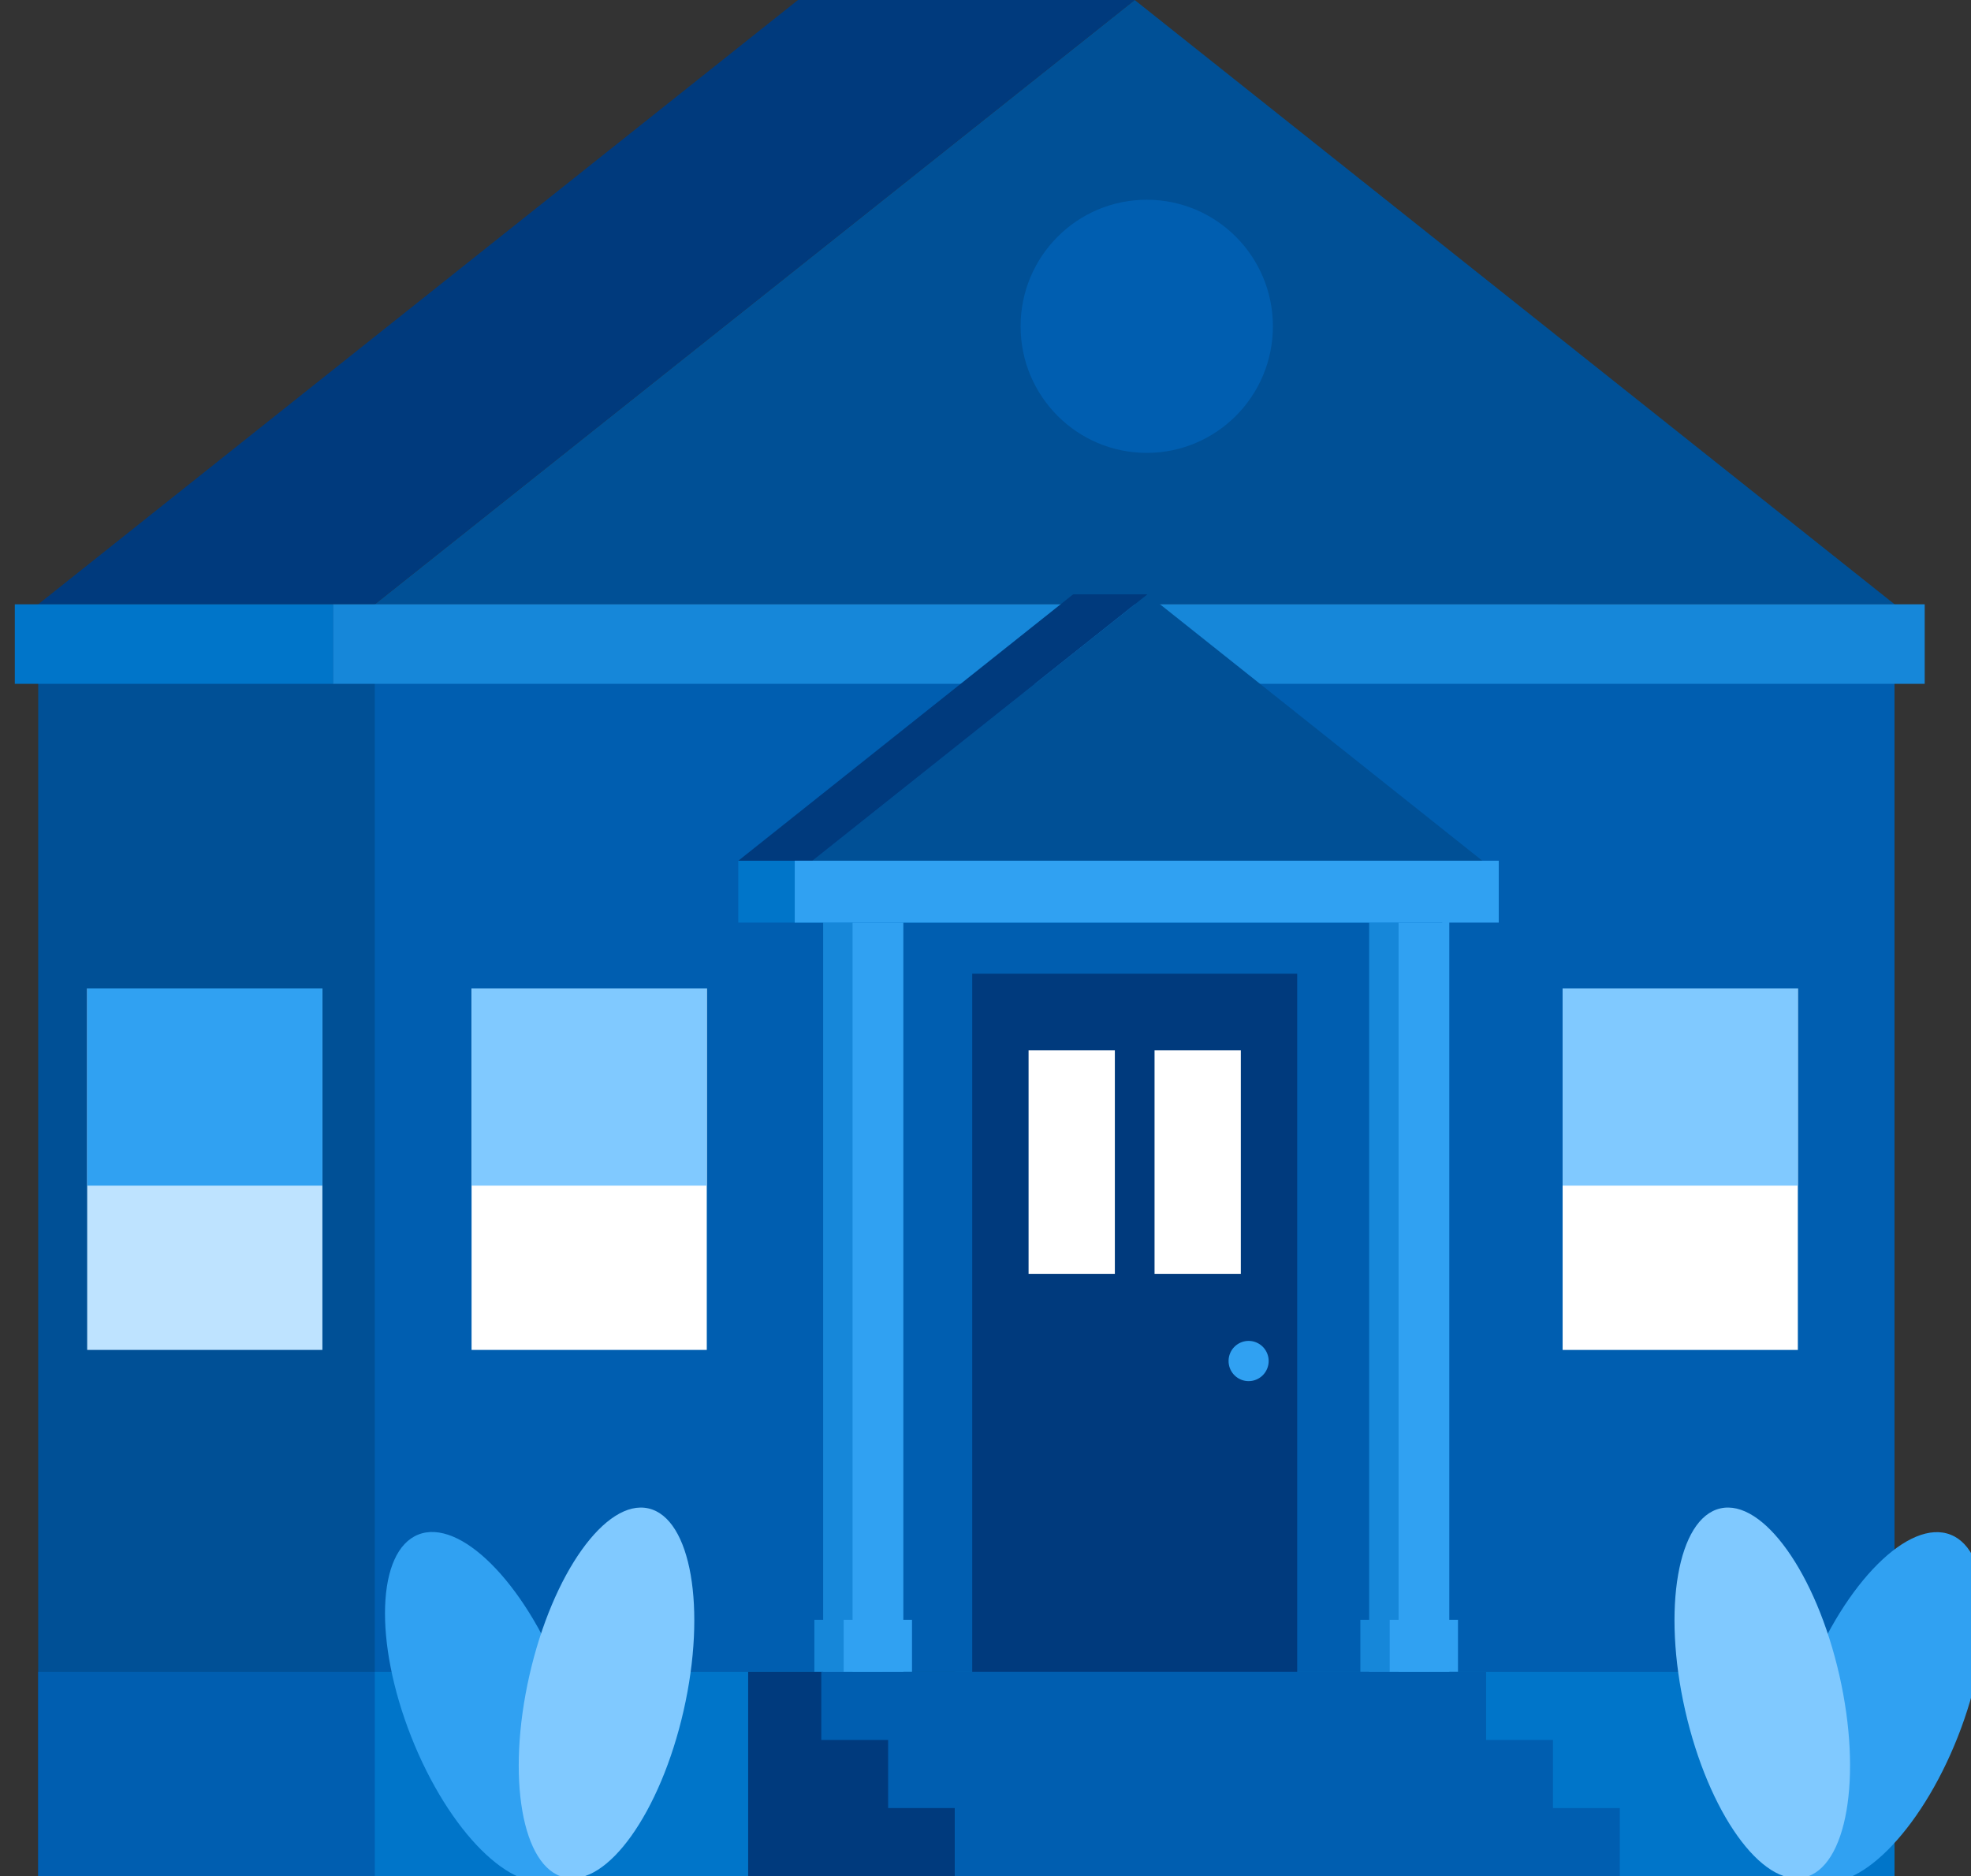
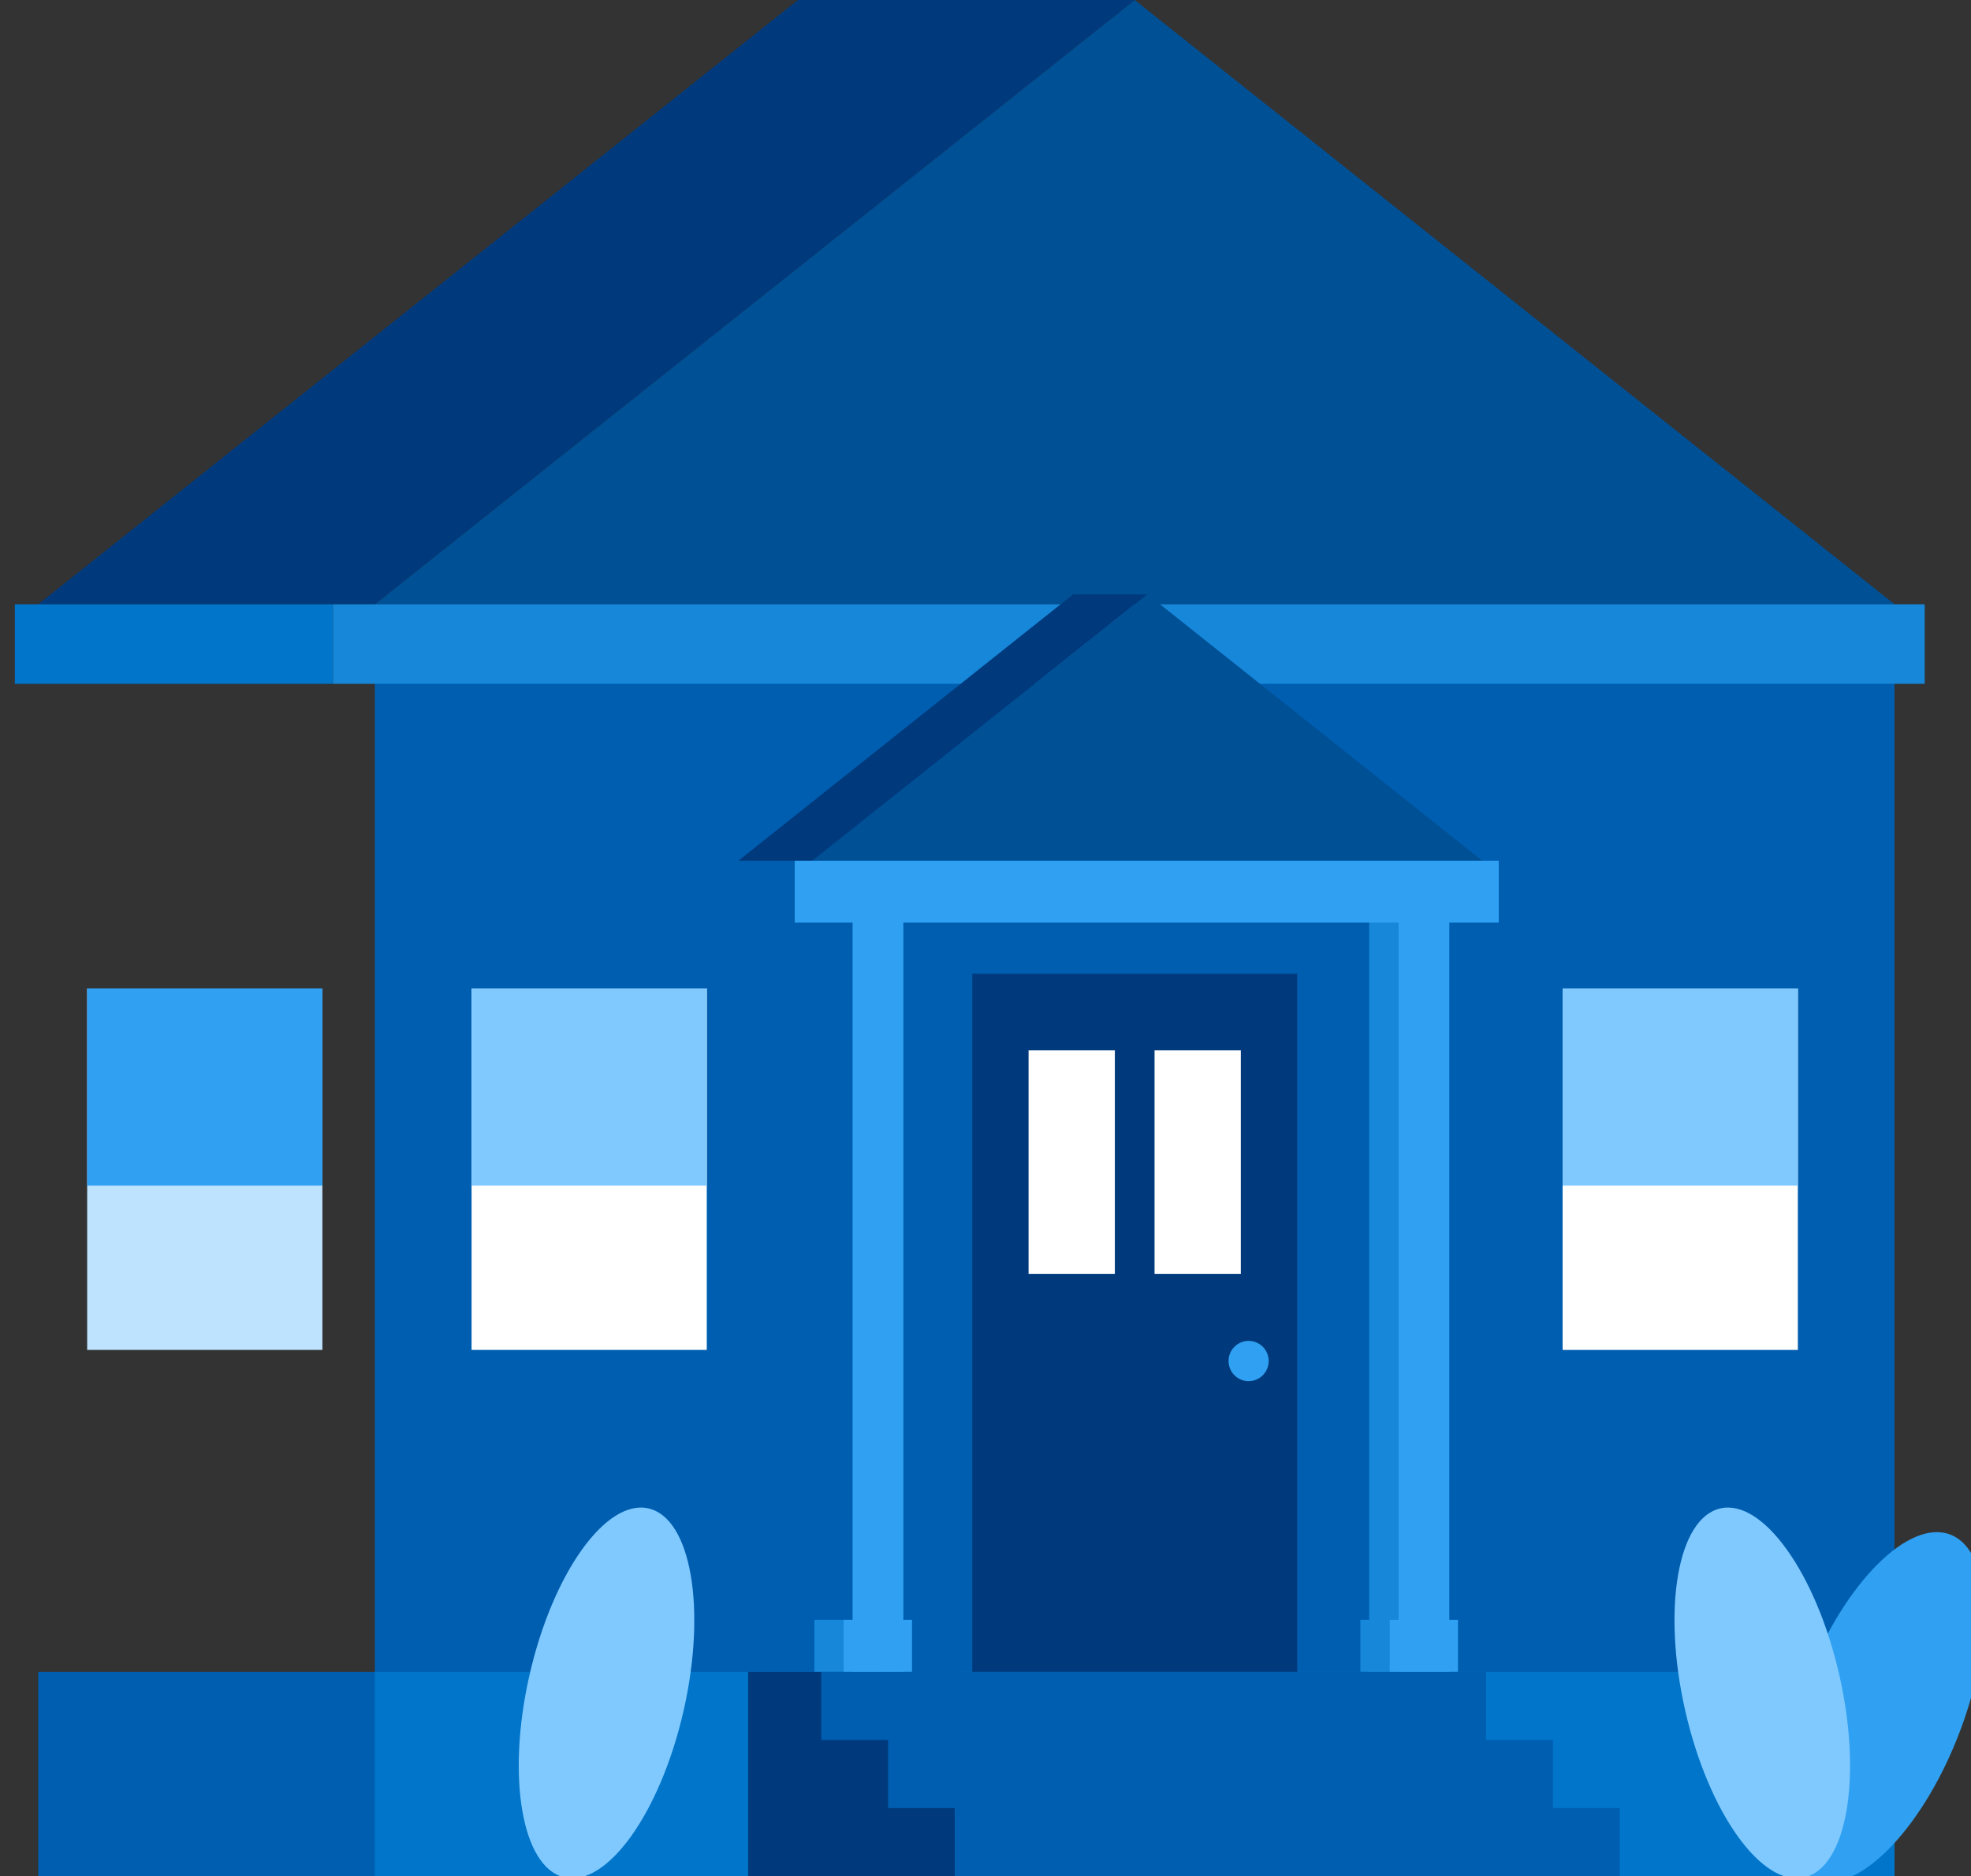
<svg xmlns="http://www.w3.org/2000/svg" width="167" height="159" fill="none">
  <rect width="100%" height="100%" fill="#333333" stroke="none" />
  <g clip-path="url(#clip0_3232_63679)">
-     <path d="M131.998 51.212H3.237V159h128.761V51.212z" fill="#005096" />
    <path d="M139.048 141.677H3.237V159h135.811v-17.323z" fill="#005EB0" />
    <path d="M160.518 51.212H31.758V159h128.76V51.212z" fill="#005EB0" />
    <path d="M160.518 141.677H31.758V159h128.76v-17.323z" fill="#0075C9" />
    <path d="M109.909 82.517H82.375v59.16h27.534v-59.16z" fill="#003A7D" />
    <path d="M105.794 117.045a1.7 1.7 0 0 0 1.697-1.704 1.7 1.7 0 0 0-1.697-1.704 1.7 1.7 0 0 0-1.698 1.704 1.7 1.7 0 0 0 1.698 1.704z" fill="#30A1F2" />
    <path d="M94.46 89.005h-7.31v18.95h7.31v-18.95zm10.673 0h-7.31v18.95h7.31v-18.95zm47.197-5.237h-19.931V114.4h19.931V83.768z" fill="#fff" />
    <path d="M152.33 83.768h-19.931v16.709h19.931v-16.71z" fill="#80C9FF" />
    <path d="M59.885 83.768h-19.93V114.4h19.93V83.768z" fill="#fff" />
    <path d="M59.885 83.768h-19.93v16.709h19.93v-16.71z" fill="#80C9FF" />
    <path d="M27.316 83.768H7.386V114.4h19.93V83.768z" fill="#BEE3FF" />
    <path d="M27.316 83.768H7.386v16.709h19.93v-16.71z" fill="#30A1F2" />
    <path d="M80.911 141.677H63.39V159h17.522v-17.323z" fill="#003A7D" />
    <path d="M125.917 141.677h-56.33v5.775h56.33v-5.775zm5.662 5.775h-56.33v5.774h56.33v-5.774zm5.663 5.774h-56.33V159h56.33v-5.774z" fill="#005EB0" />
    <path fillRule="evenodd" clipRule="evenodd" d="M96.142 0L31.757 51.212h128.769L96.142 0z" fill="#005096" />
    <path fillRule="evenodd" clipRule="evenodd" d="M67.613 0h28.529L31.757 51.212H3.237L67.613 0z" fill="#003A7D" />
    <path d="M163.077 51.212H28.211v6.74h134.866v-6.74z" fill="#1687D9" />
    <path d="M28.21 51.212H1.255v6.74h26.957v-6.74z" fill="#0075C9" />
-     <path d="M74.045 76.819h-4.3v64.85h4.3v-64.85z" fill="#1687D9" />
    <path d="M74.79 137.271H69v4.398h5.788v-4.398z" fill="#1687D9" />
    <path d="M76.537 76.819h-4.299v64.85h4.3v-64.85z" fill="#30A1F2" />
    <path d="M77.273 137.271h-5.788v4.398h5.788v-4.398z" fill="#30A1F2" />
    <path d="M120.305 76.819h-4.299v64.85h4.299v-64.85z" fill="#1687D9" />
    <path d="M121.049 137.271h-5.787v4.398h5.787v-4.398z" fill="#1687D9" />
    <path d="M122.798 76.819h-4.299v64.85h4.299v-64.85z" fill="#30A1F2" />
    <path d="M123.533 137.271h-5.787v4.398h5.787v-4.398z" fill="#30A1F2" />
-     <path d="M122.203 72.941h-59.65v5.246h59.65V72.94z" fill="#0075C9" />
    <path fillRule="evenodd" clipRule="evenodd" d="M97.22 50.365L68.843 72.94h56.749l-28.37-22.576z" fill="#005096" />
    <path fillRule="evenodd" clipRule="evenodd" d="M90.931 50.365h6.29L68.842 72.94h-6.281l28.37-22.576z" fill="#003A7D" />
    <path d="M126.988 72.941H67.337v5.246h59.651V72.94z" fill="#30A1F2" />
-     <path d="M97.162 38.38c5.903 0 10.689-4.802 10.689-10.726 0-5.924-4.786-10.726-10.689-10.726-5.903 0-10.689 4.802-10.689 10.726 0 5.924 4.786 10.726 10.69 10.726z" fill="#005EB0" />
    <path d="M165.879 147.198c3.183-8.068 2.916-15.739-.597-17.135-3.513-1.396-8.942 4.013-12.125 12.081-3.183 8.067-2.916 15.739.597 17.135 3.513 1.395 8.942-4.013 12.125-12.081z" fill="#30A1F2" />
    <path d="M152.87 159.105c3.607-.826 4.94-8.496 2.977-17.132-1.963-8.636-6.479-14.967-10.086-14.141-3.608.825-4.941 8.495-2.977 17.131 1.963 8.636 6.479 14.968 10.086 14.142z" fill="#80C9FF" />
-     <path d="M46.968 159.266c3.513-1.396 3.78-9.067.597-17.135-3.183-8.068-8.612-13.476-12.125-12.081-3.513 1.396-3.78 9.068-.597 17.136 3.183 8.067 8.612 13.476 12.125 12.08z" fill="#30A1F2" />
    <path d="M57.922 144.965c1.963-8.636.63-16.306-2.977-17.132-3.608-.826-8.123 5.506-10.087 14.142-1.963 8.636-.63 16.306 2.977 17.132 3.608.825 8.123-5.506 10.087-14.142z" fill="#80C9FF" />
  </g>
  <defs>
    <clipPath id="clip0_3232_63679">
      <path fill="#fff" d="M0 0H167V159H0z" />
    </clipPath>
  </defs>
</svg>